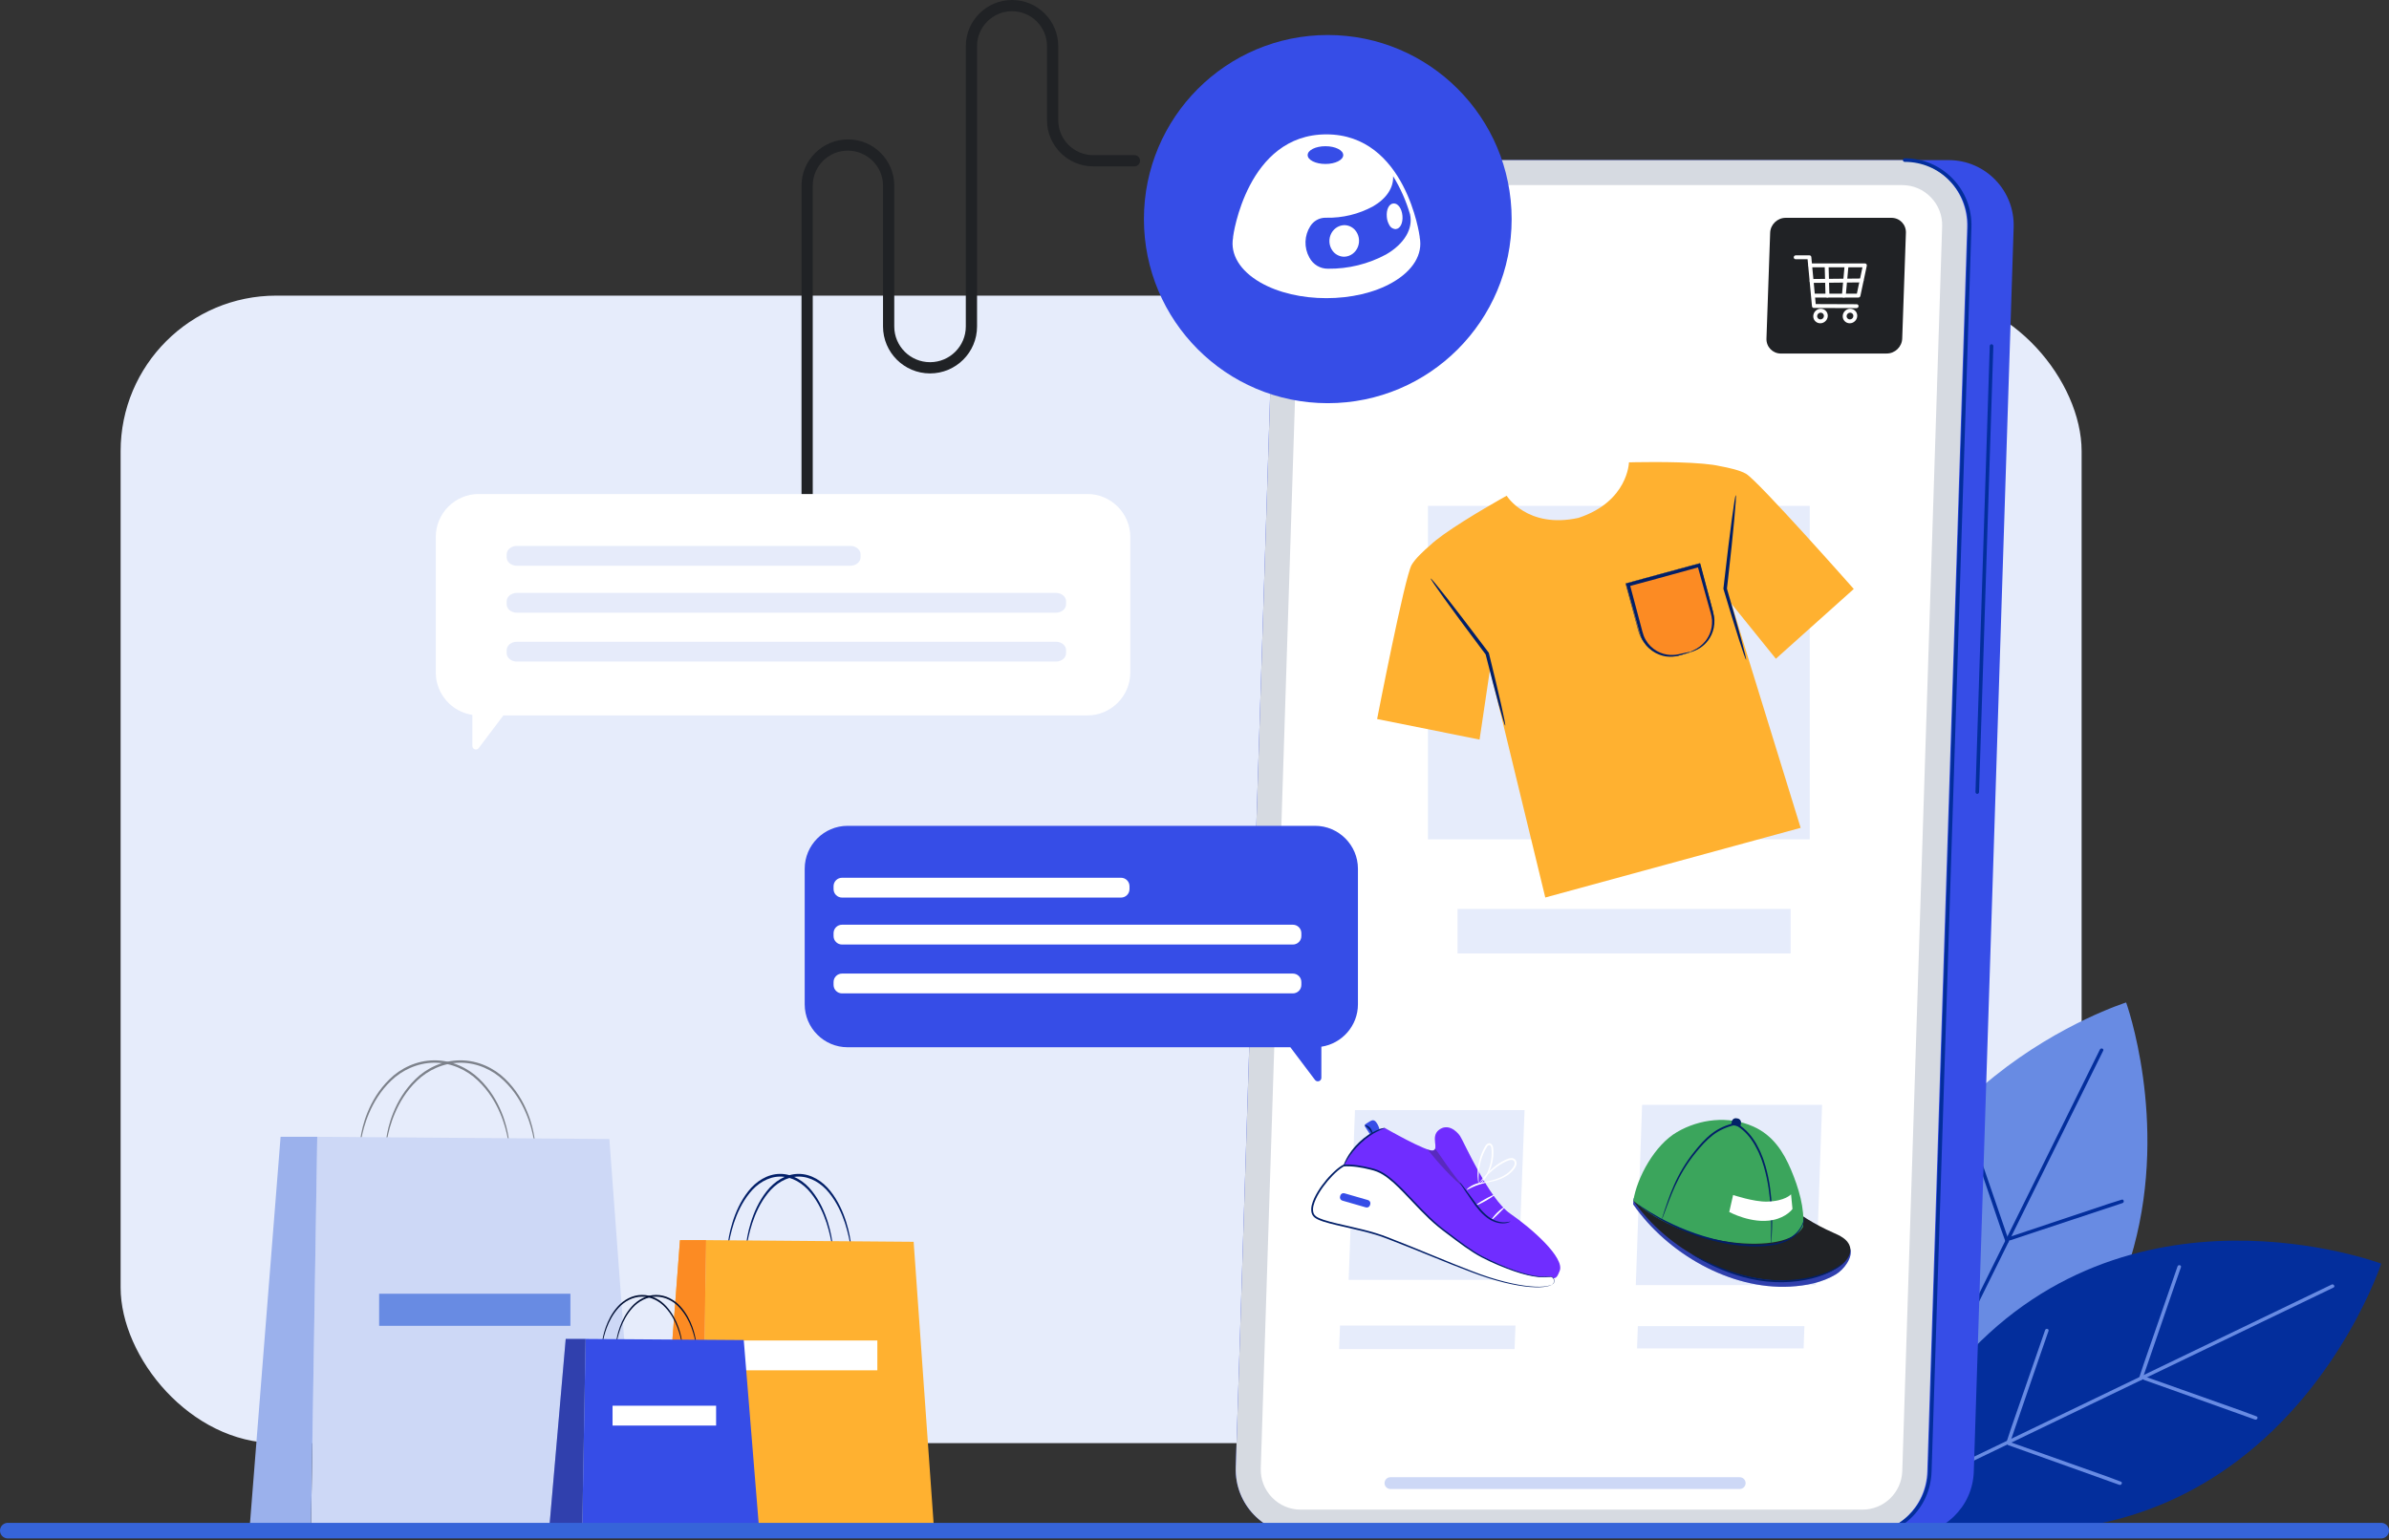
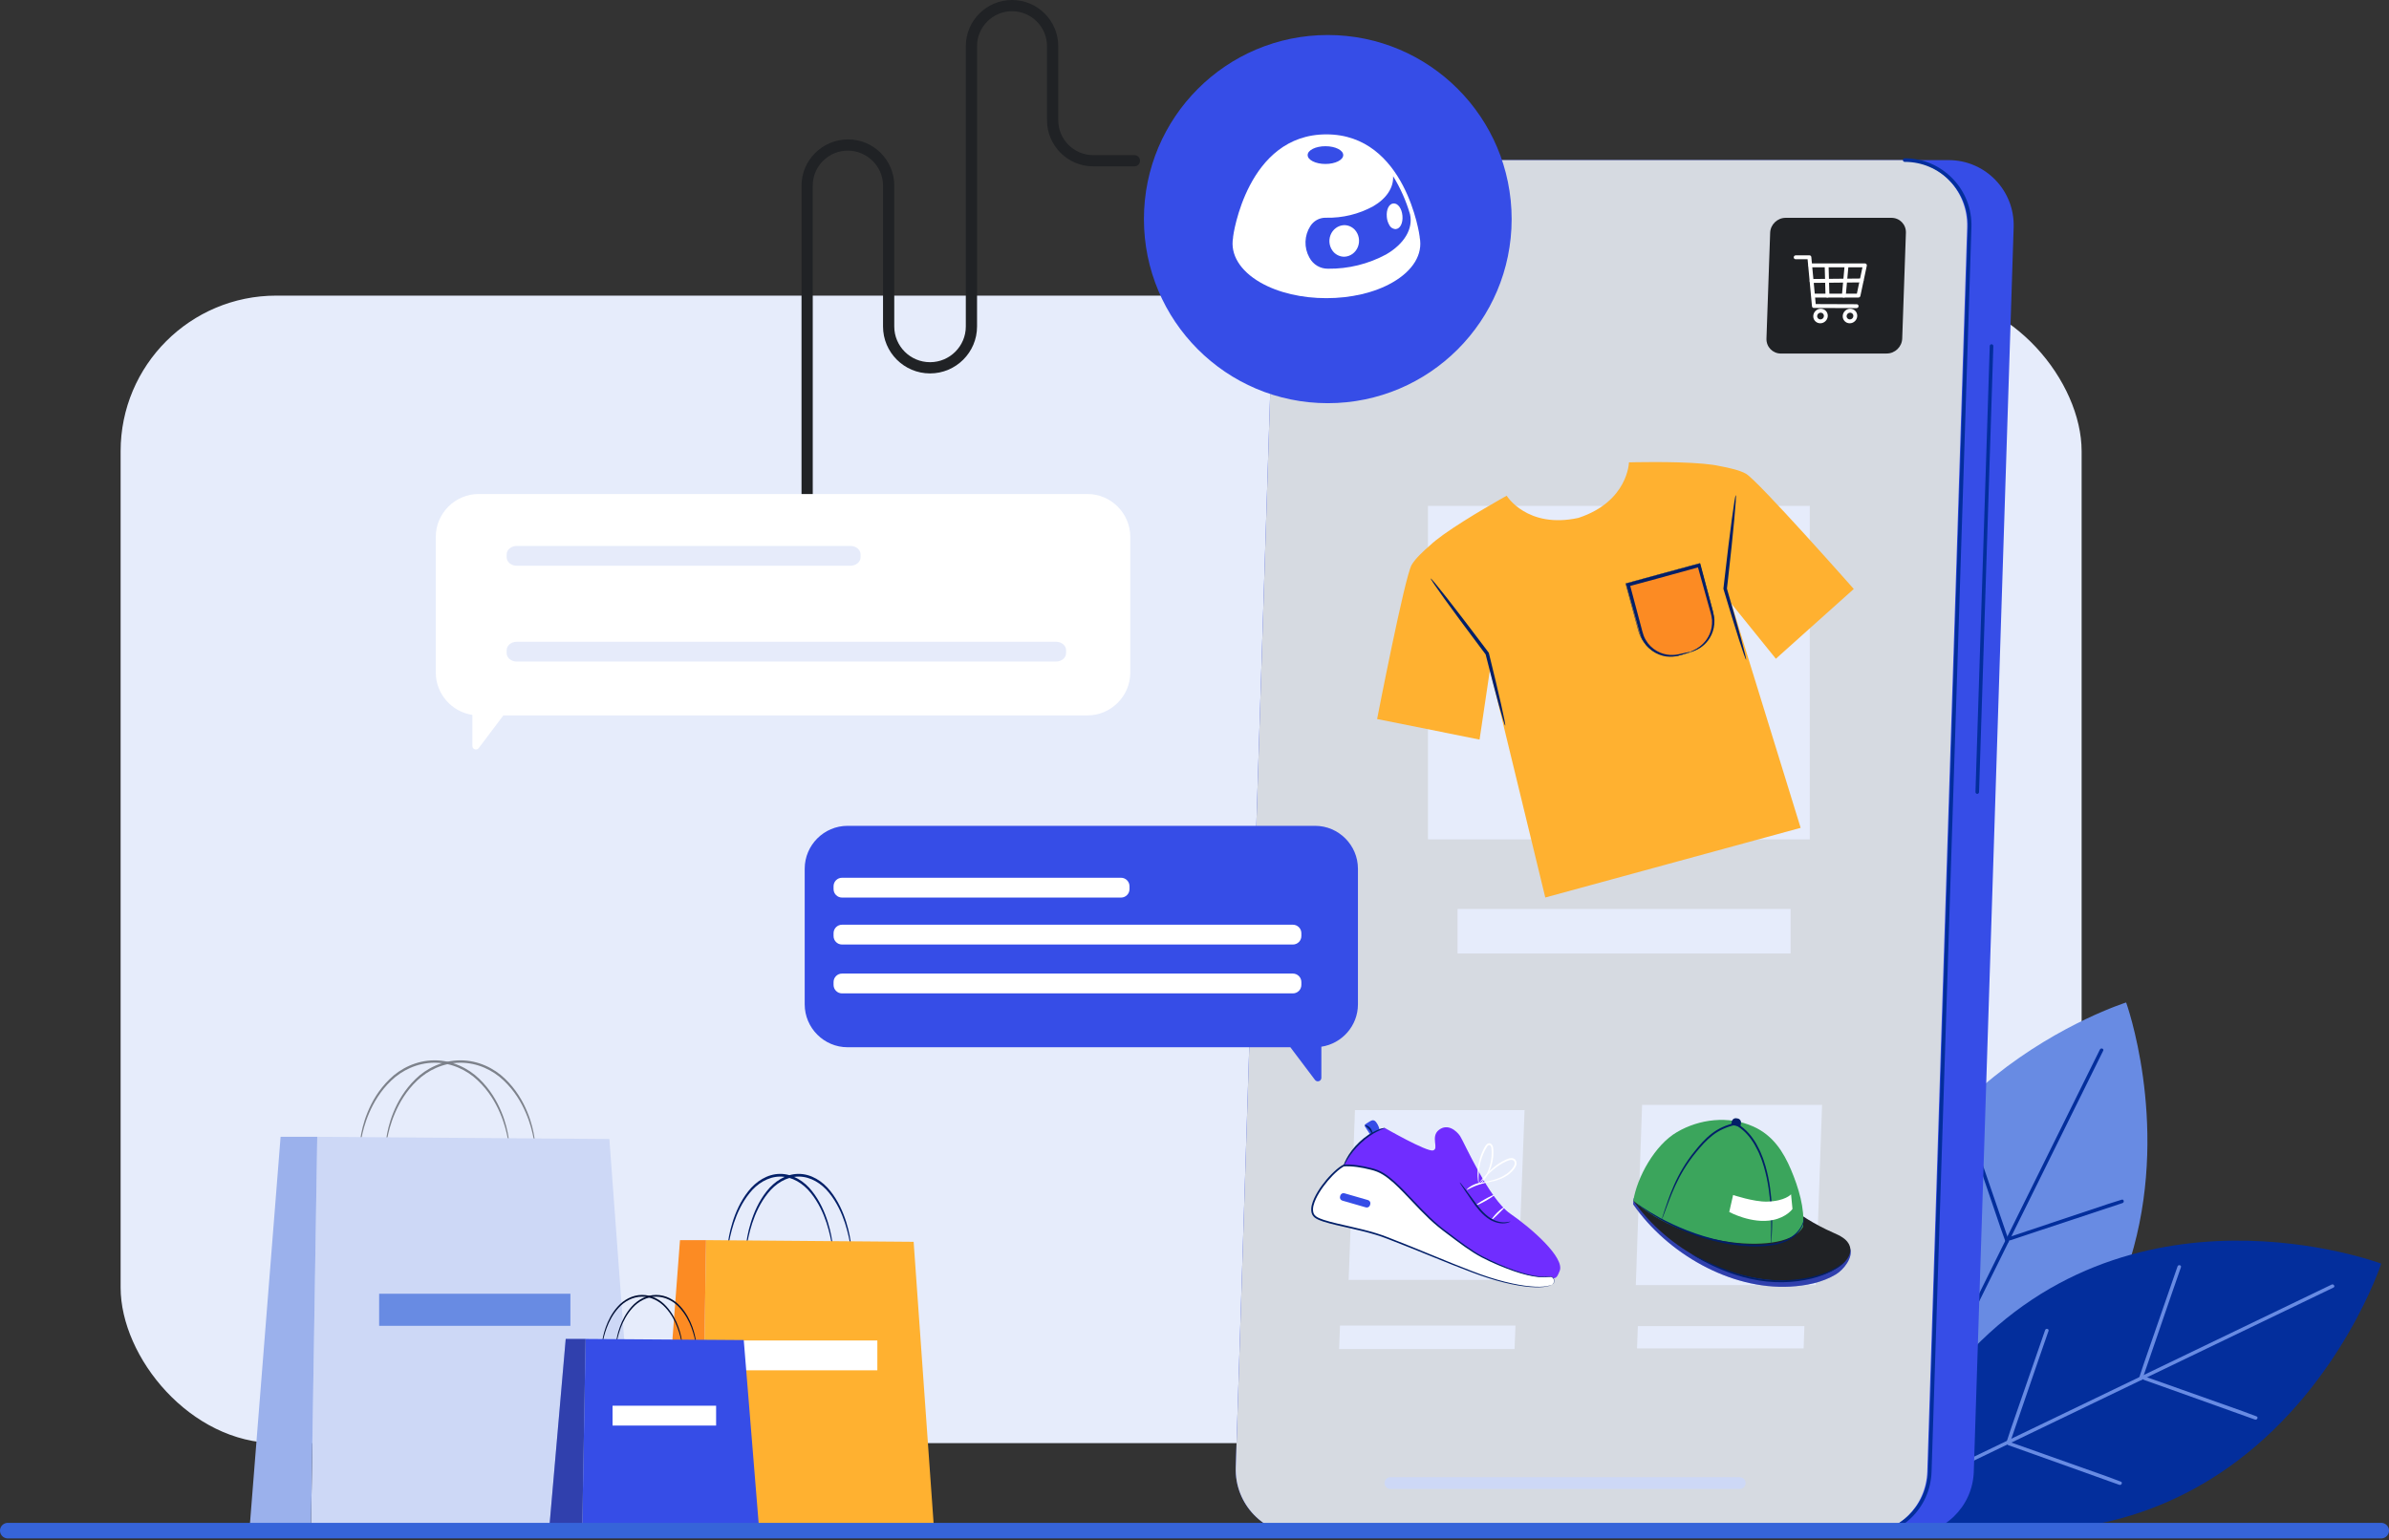
<svg xmlns="http://www.w3.org/2000/svg" width="614" height="396" viewBox="0 0 614 396" fill="none">
  <rect x="0" y="0" width="614" height="396" fill="#333333" stroke="none" />
  <rect x="31" y="76" width="504" height="295" rx="40" fill="#E6ECFB" />
  <path d="M482.224 387.534C477.753 372.032 476.174 358.232 476.724 345.975C479.708 278.663 546.442 257.718 546.442 257.718C546.442 257.718 557.311 287.793 548.406 320.626C541.741 345.221 523.968 371.361 482.224 387.543V387.534Z" fill="#688BE3" />
  <path d="M539.703 269.809L482.563 385.327C482.306 385.842 483.151 386.146 483.408 385.631L540.548 270.112C540.805 269.597 539.96 269.294 539.703 269.809Z" fill="#032E9C" />
  <path d="M516.265 318.879L508.838 297.263C508.03 294.9 507.222 292.528 506.423 290.165C506.24 289.614 505.423 289.991 505.606 290.533L514.163 315.652C514.971 318.015 514.64 316.875 515.448 319.247C515.632 319.799 516.449 319.422 516.265 318.879Z" fill="#032E9C" />
  <path d="M499.511 352.761L492.083 331.145C491.276 328.782 490.468 326.41 489.669 324.047C489.485 323.495 488.668 323.872 488.852 324.414L497.408 349.534C498.216 351.897 497.886 350.756 498.693 353.129C498.877 353.68 499.694 353.303 499.511 352.761Z" fill="#032E9C" />
  <path d="M528.338 344.008L506.671 351.189C504.303 351.979 501.934 352.77 499.566 353.561C499.015 353.745 498.822 352.862 499.364 352.687L524.5 344.284C526.869 343.493 525.767 343.925 528.136 343.134C528.686 342.95 528.879 343.833 528.338 344.008Z" fill="#032E9C" />
  <path d="M545.505 309.29L523.839 316.47C521.47 317.261 519.102 318.052 516.733 318.843C516.182 319.027 515.99 318.144 516.531 317.969L541.668 309.565C544.036 308.775 542.935 309.207 545.303 308.416C545.854 308.232 546.047 309.115 545.505 309.29Z" fill="#032E9C" />
  <path d="M481.618 387.617C487.613 372.639 494.856 360.797 502.816 351.464C546.533 300.242 612 324.856 612 324.856C612 324.856 602.085 355.262 574.901 375.655C554.53 390.936 524.473 400.59 481.618 387.617Z" fill="#032E9C" />
  <path d="M599.258 330.244L483.243 386.091C482.719 386.339 483.206 387.102 483.72 386.854L599.735 331.007C600.258 330.759 599.772 329.995 599.258 330.244Z" fill="#688BE3" />
  <path d="M550.637 354.489L558.064 332.873C558.881 330.51 559.698 328.147 560.525 325.784C560.717 325.233 559.836 325.03 559.653 325.573L550.959 350.646C550.141 353.009 550.582 351.906 549.765 354.269C549.572 354.82 550.454 355.023 550.637 354.48V354.489Z" fill="#688BE3" />
  <path d="M516.605 370.865L524.032 349.249C524.849 346.886 525.666 344.523 526.492 342.16C526.685 341.608 525.804 341.406 525.62 341.948L516.926 367.021C516.109 369.384 516.55 368.281 515.733 370.644C515.54 371.196 516.421 371.398 516.605 370.855V370.865Z" fill="#688BE3" />
  <path d="M544.707 381.732L523.215 374.037C520.865 373.2 518.505 372.363 516.155 371.527C515.613 371.334 515.999 370.524 516.531 370.708L541.512 379.572C543.862 380.408 542.733 380.068 545.083 380.905C545.625 381.098 545.239 381.907 544.707 381.723V381.732Z" fill="#688BE3" />
  <path d="M579.574 364.953L558.083 357.257C555.732 356.42 553.373 355.584 551.023 354.747C550.481 354.554 550.867 353.745 551.399 353.929L576.38 362.792C578.73 363.629 577.601 363.288 579.951 364.125C580.492 364.318 580.107 365.127 579.574 364.943V364.953Z" fill="#688BE3" />
  <path d="M334.306 394.54H490.587C499.602 394.54 506.993 387.369 507.286 378.349L517.532 58.429C517.835 48.986 510.27 41.162 500.832 41.162H344.552C335.536 41.162 328.146 48.334 327.852 57.353L317.607 377.273C317.304 386.716 324.869 394.54 334.306 394.54Z" fill="#364DE7" />
  <path d="M334.306 394.54H478.634C487.649 394.54 495.04 387.369 495.333 378.349L505.579 58.429C505.882 48.986 498.317 41.162 488.879 41.162H344.552C335.536 41.162 328.146 48.334 327.852 57.353L317.607 377.273C317.304 386.716 324.869 394.54 334.306 394.54Z" fill="#D6DAE1" />
-   <path d="M478.634 388.104C484.216 388.104 488.733 383.728 488.907 378.137L499.152 58.218C499.244 55.404 498.216 52.747 496.261 50.724C494.305 48.702 491.689 47.589 488.879 47.589H344.552C338.97 47.589 334.453 51.965 334.279 57.556L324.033 377.475C323.941 380.289 324.97 382.946 326.925 384.969C328.88 386.992 331.506 388.104 334.306 388.104H478.634Z" fill="white" />
  <path d="M479.277 395C488.595 395 496.132 387.69 496.435 378.358L506.681 58.438C506.827 53.74 505.12 49.299 501.852 45.925C498.592 42.55 494.213 40.693 489.522 40.693C489.265 40.693 489.063 40.895 489.063 41.153C489.063 41.41 489.265 41.613 489.522 41.613C493.956 41.613 498.106 43.369 501.191 46.568C504.275 49.759 505.9 53.97 505.762 58.411L495.517 378.331C495.232 387.166 488.099 394.081 479.277 394.081C479.019 394.081 478.818 394.283 478.818 394.54C478.818 394.798 479.019 395 479.277 395Z" fill="#032E9C" />
  <path d="M508.177 204.087C508.425 204.087 508.627 203.894 508.636 203.646L512.308 88.982C512.308 88.725 512.115 88.513 511.868 88.504C511.629 88.477 511.399 88.697 511.39 88.945L507.718 203.609C507.718 203.866 507.911 204.078 508.159 204.087H508.177Z" fill="#032E9C" />
  <path d="M357.358 382.794H447.125C447.962 382.794 448.64 382.117 448.64 381.282C448.64 380.446 447.962 379.769 447.125 379.769H357.358C356.521 379.769 355.843 380.446 355.843 381.282C355.843 382.117 356.521 382.794 357.358 382.794Z" fill="#CDD8F6" />
  <path d="M465.129 130.054H366.998V215.782H465.129V130.054Z" fill="#E6ECFB" />
  <path d="M476.431 151.403C476.431 151.403 451.836 123.562 448.733 121.788C447.172 120.896 444.372 120.252 441.976 119.82C440.911 119.563 439.488 119.379 437.89 119.232C437.716 119.214 437.606 119.204 437.606 119.204C430.078 118.542 418.657 118.864 418.657 118.864C418.657 118.864 418.464 128.932 405.667 133.143C392.502 136.021 387.232 127.443 387.232 127.443C387.232 127.443 377.225 132.978 371.074 137.372C371.074 137.372 370.983 137.437 370.845 137.538C369.541 138.476 368.412 139.368 367.622 140.122C365.768 141.712 363.684 143.689 362.793 145.252C361.022 148.36 353.934 184.852 353.934 184.852L380.264 190.13L382.936 172.155L397.156 230.733L428.462 222.191L431.124 221.465L462.788 212.822L445.005 155.219L456.417 169.351L476.431 151.422V151.403Z" fill="#FFB130" />
  <path d="M386.856 186.535C386.746 186.563 386.14 184.577 385.231 181.276C384.322 177.975 383.119 173.369 381.806 168.155L381.88 168.312C381.384 167.659 380.861 166.969 380.338 166.261C376.748 161.489 373.544 157.14 371.258 153.968C370.12 152.378 369.202 151.091 368.586 150.18C367.971 149.27 367.659 148.755 367.705 148.718C367.751 148.682 368.164 149.132 368.862 149.969C369.56 150.815 370.551 152.047 371.763 153.582C374.177 156.662 377.464 160.947 381.054 165.719C381.577 166.418 382.1 167.116 382.596 167.769L382.651 167.843L382.669 167.935C383.955 173.148 385.056 177.782 385.809 181.119C386.562 184.457 386.966 186.498 386.847 186.526L386.856 186.535Z" fill="#021F68" />
  <path d="M448.788 169.626C448.678 169.663 447.989 167.696 446.943 164.441C445.896 161.186 444.501 156.626 442.967 151.477L442.94 151.394V151.302C443.041 150.484 443.142 149.629 443.234 148.755C443.904 142.825 444.565 137.455 445.088 133.575C445.345 131.635 445.575 130.072 445.749 128.987C445.924 127.902 446.052 127.314 446.116 127.323C446.181 127.323 446.171 127.939 446.098 129.033C446.024 130.127 445.896 131.709 445.722 133.649C445.363 137.547 444.803 142.926 444.124 148.856C444.023 149.73 443.922 150.585 443.83 151.403L443.812 151.228C445.318 156.387 446.612 160.965 447.503 164.275C448.393 167.576 448.88 169.599 448.769 169.636L448.788 169.626Z" fill="#021F68" />
  <path d="M418.424 150.555L436.725 145.583L439.982 157.574C441.141 161.838 438.623 166.233 434.36 167.392L431.5 168.169C427.236 169.327 422.84 166.81 421.682 162.546L418.424 150.555Z" fill="#FC8B23" />
  <path d="M429.656 168.707C428.122 168.707 426.608 168.302 425.231 167.521C423.165 166.335 421.678 164.413 421.053 162.115L417.767 149.978H417.813L436.871 144.783V144.829L440.158 156.92C441.443 161.673 438.634 166.592 433.888 167.88L432.006 168.394C431.225 168.606 430.436 168.707 429.656 168.707ZM417.886 150.033L421.154 162.087C421.769 164.367 423.238 166.271 425.286 167.447C427.333 168.624 429.711 168.928 431.987 168.312L433.869 167.797C438.57 166.519 441.352 161.655 440.075 156.947L436.807 144.894L417.877 150.033H417.886Z" fill="#021F68" />
  <path d="M434.448 167.549C434.42 167.475 435.081 167.319 436.128 166.712C437.138 166.105 438.588 164.937 439.433 162.905C439.846 161.903 440.085 160.699 440.011 159.411C439.929 158.143 439.405 156.773 439.02 155.274C438.184 152.286 437.266 148.994 436.284 145.454L436.807 145.758C433.53 146.659 429.977 147.633 426.286 148.654C423.624 149.38 421.035 150.079 418.565 150.75L418.877 150.208C419.915 154.116 420.897 157.775 421.779 161.103C421.999 161.931 422.192 162.749 422.458 163.457C422.733 164.174 423.128 164.818 423.55 165.388C424.441 166.519 425.561 167.319 426.69 167.778C428.985 168.753 431.033 168.33 432.345 167.981C433.695 167.659 434.439 167.512 434.448 167.567C434.466 167.622 433.75 167.87 432.419 168.275C431.152 168.716 428.949 169.277 426.47 168.302C425.249 167.852 424.009 167.015 423.009 165.811C422.531 165.195 422.081 164.505 421.769 163.724C421.457 162.924 421.264 162.124 421.026 161.306C420.108 157.986 419.089 154.336 418.005 150.438L417.886 150.015L418.308 149.895C420.778 149.215 423.367 148.507 426.02 147.781C429.711 146.778 433.273 145.813 436.559 144.93L436.972 144.82L437.083 145.234C438.028 148.783 438.9 152.093 439.699 155.09C440.048 156.58 440.562 157.95 440.626 159.384C440.681 160.781 440.378 162.069 439.901 163.126C438.928 165.268 437.34 166.418 436.238 166.969C435.678 167.245 435.219 167.411 434.907 167.475C434.595 167.549 434.429 167.585 434.42 167.558L434.448 167.549Z" fill="#021F68" />
  <path d="M460.208 233.675H374.609V245.122H460.208V233.675Z" fill="#E6ECFB" />
  <path d="M191.575 322.888C191.704 322.925 191.722 319.459 193.329 314.475C194.136 312.011 195.394 309.189 197.359 306.752C199.287 304.315 202.114 302.495 205.217 302.477C208.33 302.458 211.166 304.251 213.104 306.678C215.068 309.106 216.344 311.919 217.152 314.374C218.768 319.348 218.795 322.815 218.933 322.778C218.952 322.778 218.952 322.566 218.933 322.162C218.924 321.757 218.887 321.169 218.795 320.415C218.621 318.907 218.291 316.719 217.492 314.181C216.702 311.653 215.445 308.747 213.425 306.21C211.442 303.672 208.467 301.759 205.208 301.787C201.949 301.796 198.993 303.736 197.019 306.283C195.009 308.83 193.76 311.745 192.98 314.273C192.181 316.811 191.86 319.008 191.694 320.507C191.612 321.261 191.575 321.849 191.566 322.254C191.548 322.658 191.548 322.87 191.566 322.87L191.575 322.888Z" fill="#021F68" />
  <path d="M186.847 322.888C186.976 322.925 186.994 319.459 188.601 314.475C189.408 312.011 190.666 309.189 192.631 306.752C194.559 304.315 197.386 302.495 200.489 302.477C203.602 302.458 206.438 304.251 208.375 306.678C210.34 309.106 211.616 311.919 212.424 314.374C214.04 319.348 214.067 322.815 214.205 322.778C214.224 322.778 214.224 322.566 214.205 322.162C214.196 321.757 214.159 321.169 214.067 320.415C213.893 318.907 213.562 316.719 212.764 314.181C211.974 311.653 210.717 308.747 208.697 306.21C206.714 303.672 203.739 301.759 200.48 301.787C197.221 301.796 194.265 303.736 192.291 306.283C190.281 308.83 189.032 311.745 188.252 314.273C187.453 316.811 187.132 319.008 186.966 320.507C186.884 321.261 186.847 321.849 186.838 322.254C186.82 322.658 186.82 322.87 186.838 322.87L186.847 322.888Z" fill="#021F68" />
  <path d="M234.815 319.247L181.458 318.815L180.301 394.743H240.168L234.815 319.247Z" fill="#FFB130" />
-   <path d="M181.458 318.815H174.765L169 394.743H180.301L181.458 318.815Z" fill="#FFB130" />
  <path d="M190.565 352.283H225.488V344.615H190.565V352.283Z" fill="white" />
  <path d="M181.458 318.815H174.765L169 394.743H180.301L181.458 318.815Z" fill="#FC8B23" />
  <path d="M99.088 295.204C99.152 295.204 99.217 294.303 99.529 292.712C99.841 291.121 100.364 288.814 101.521 286.147C102.65 283.499 104.422 280.447 107.185 277.817C109.903 275.188 113.896 273.22 118.285 273.202C122.682 273.183 126.685 275.123 129.421 277.744C132.193 280.355 133.984 283.398 135.122 286.046C136.288 288.703 136.82 291.011 137.132 292.602C137.445 294.202 137.518 295.103 137.582 295.093C137.601 295.093 137.601 294.864 137.573 294.431C137.555 293.999 137.5 293.365 137.371 292.556C137.123 290.938 136.655 288.593 135.517 285.871C134.406 283.159 132.634 280.042 129.797 277.33C127.006 274.608 122.847 272.567 118.276 272.595C113.704 272.604 109.563 274.673 106.791 277.413C103.972 280.143 102.21 283.269 101.108 285.982C99.988 288.703 99.529 291.057 99.281 292.675C99.162 293.484 99.106 294.119 99.088 294.551C99.061 294.983 99.061 295.204 99.088 295.213V295.204Z" fill="#7D828B" />
  <path d="M92.441 295.204C92.506 295.204 92.57 294.303 92.882 292.712C93.194 291.121 93.718 288.814 94.874 286.147C96.004 283.499 97.775 280.447 100.539 277.817C103.256 275.188 107.25 273.22 111.638 273.202C116.035 273.183 120.038 275.123 122.774 277.744C125.547 280.355 127.337 283.398 128.475 286.046C129.641 288.703 130.174 291.011 130.486 292.602C130.798 294.202 130.871 295.103 130.936 295.093C130.954 295.093 130.954 294.864 130.926 294.431C130.908 293.999 130.853 293.365 130.724 292.556C130.477 290.938 130.008 288.593 128.87 285.871C127.759 283.159 125.987 280.042 123.15 277.33C120.36 274.608 116.201 272.567 111.629 272.595C107.057 272.604 102.916 274.673 100.144 277.413C97.326 280.143 95.563 283.269 94.461 285.982C93.341 288.703 92.882 291.057 92.634 292.675C92.515 293.484 92.46 294.119 92.441 294.551C92.414 294.983 92.414 295.204 92.441 295.213V295.204Z" fill="#7D828B" />
  <path d="M156.614 292.822L81.535 292.252L79.901 394.743H164.142L156.614 292.822Z" fill="#CDD8F6" />
  <path d="M81.535 292.252H72.116L64 394.743H79.901L81.535 292.252Z" fill="#9BB1EC" />
  <path d="M97.445 340.845H146.598V332.598H97.445V340.845Z" fill="#688BE3" />
  <path d="M158.204 346.932C158.305 346.959 158.315 344.651 159.545 341.332C160.16 339.696 161.124 337.811 162.611 336.193C164.08 334.565 166.237 333.361 168.606 333.351C170.975 333.342 173.141 334.538 174.61 336.147C176.106 337.756 177.08 339.631 177.695 341.268C178.925 344.578 178.952 346.886 179.053 346.858C179.063 346.858 179.063 346.72 179.053 346.453C179.044 346.187 179.017 345.791 178.952 345.295C178.824 344.293 178.567 342.84 177.961 341.148C177.364 339.466 176.4 337.535 174.867 335.843C173.352 334.151 171.094 332.883 168.606 332.901C166.127 332.901 163.869 334.197 162.363 335.889C160.83 337.581 159.884 339.521 159.288 341.203C158.682 342.895 158.434 344.348 158.305 345.35C158.241 345.856 158.214 346.242 158.204 346.509C158.195 346.775 158.195 346.913 158.204 346.913V346.932Z" fill="#010F34" />
  <path d="M154.606 346.932C154.707 346.959 154.716 344.651 155.946 341.332C156.561 339.696 157.525 337.811 159.012 336.193C160.481 334.565 162.639 333.361 165.007 333.351C167.376 333.342 169.542 334.538 171.011 336.147C172.508 337.756 173.481 339.631 174.096 341.268C175.326 344.578 175.354 346.886 175.455 346.858C175.464 346.858 175.464 346.72 175.455 346.453C175.446 346.187 175.418 345.791 175.354 345.295C175.225 344.293 174.968 342.84 174.362 341.148C173.765 339.466 172.802 337.535 171.268 335.843C169.754 334.151 167.495 332.883 165.007 332.901C162.528 332.901 160.27 334.197 158.764 335.889C157.231 337.581 156.286 339.521 155.689 341.203C155.083 342.895 154.835 344.348 154.707 345.35C154.642 345.856 154.615 346.242 154.606 346.509C154.596 346.775 154.596 346.913 154.606 346.913V346.932Z" fill="#010F34" />
  <path d="M191.153 344.504L150.502 344.219L149.611 394.743H195.239L191.153 344.504Z" fill="#364DE7" />
  <path d="M150.502 344.219H145.397L141 394.743H149.611L150.502 344.219Z" fill="#364DE7" />
  <g opacity="0.3">
    <path d="M150.502 344.219H145.397L141 394.743H149.611L150.502 344.219Z" fill="#202225" />
  </g>
  <path d="M157.433 366.488H184.048V361.385H157.433V366.488Z" fill="white" />
  <path d="M341.255 103.652C367.353 103.652 388.509 82.463 388.509 56.326C388.509 30.189 367.353 9 341.255 9C315.157 9 294 30.189 294 56.326C294 82.463 315.157 103.652 341.255 103.652Z" fill="#364DE7" />
  <path fill-rule="evenodd" clip-rule="evenodd" d="M340.897 76.651C347.062 76.651 353.227 75.301 357.883 72.612C363.178 69.576 365.726 65.36 364.877 61.024V60.895C364.877 60.627 361.26 34.543 340.897 34.543C320.494 34.543 316.917 60.627 316.917 60.895V61.084C316.138 65.4 318.686 69.586 323.911 72.612C328.577 75.301 334.702 76.651 340.897 76.651ZM340.654 42.153C343.179 42.153 345.226 41.131 345.226 39.87C345.226 38.609 343.179 37.587 340.654 37.587C338.129 37.587 336.082 38.609 336.082 39.87C336.082 41.131 338.129 42.153 340.654 42.153ZM358.045 45.298C359.928 48.347 361.391 51.642 362.394 55.092C363.227 58.805 360.938 62.668 356.271 65.397C351.676 67.879 346.537 69.146 341.33 69.08C340.355 69.098 339.394 68.845 338.552 68.348C337.71 67.85 337.019 67.129 336.554 66.26L336.505 66.17C335.82 64.936 335.482 63.535 335.528 62.12C335.573 60.705 336 59.329 336.762 58.143C337.173 57.487 337.739 56.945 338.408 56.566C339.078 56.188 339.83 55.985 340.597 55.975H340.864C345.052 56.064 349.191 55.058 352.883 53.055C356.36 51.048 358.193 48.218 358.045 45.298Z" fill="white" />
  <path d="M358.718 58.895H358.625C358.625 58.895 358.625 58.895 358.625 58.895C358.55 58.895 358.476 58.885 358.403 58.864C358.159 58.817 357.926 58.725 357.721 58.594C357.454 58.423 357.242 58.191 357.107 57.922C356.706 57.25 356.474 56.506 356.425 55.743C356.26 53.864 356.993 52.377 358.139 52.302C359.286 52.228 360.277 53.593 360.443 55.463C360.608 57.333 359.864 58.82 358.718 58.895Z" fill="white" />
  <path d="M347.619 65.262C346.997 65.717 346.262 65.972 345.505 65.997C344.999 66.001 344.498 65.9 344.03 65.7C343.563 65.499 343.137 65.204 342.779 64.83C342.25 64.261 341.891 63.543 341.744 62.764C341.597 61.984 341.67 61.177 341.954 60.44C342.238 59.703 342.72 59.069 343.342 58.615C343.963 58.16 344.698 57.905 345.456 57.88C345.961 57.875 346.463 57.975 346.931 58.176C347.398 58.376 347.824 58.672 348.181 59.047C348.71 59.616 349.07 60.334 349.216 61.113C349.363 61.893 349.29 62.7 349.006 63.437C348.722 64.174 348.24 64.808 347.619 65.262Z" fill="white" />
  <path fill-rule="evenodd" clip-rule="evenodd" d="M206.444 132.943V132.535C206.17 132.273 206 131.903 206 131.491L206 47.699C206 41.151 211.423 35.837 217.958 35.837C224.502 35.837 229.836 41.151 229.836 47.699V83.935C229.836 88.993 233.96 93.113 239.03 93.113C244.101 93.113 248.225 88.993 248.225 83.935V11.861C248.225 5.323 253.558 0 260.103 0C266.647 0 271.981 5.313 271.981 11.861V30.906C271.981 35.85 276.008 39.88 280.971 39.88H291.556C292.356 39.88 293 40.522 293 41.324C293 42.126 292.356 42.767 291.556 42.767H280.971C274.427 42.767 269.093 37.454 269.093 30.906V11.861C269.093 6.918 265.058 2.887 260.103 2.887C255.147 2.887 251.113 6.91 251.113 11.861V83.935C251.113 90.589 245.691 96 239.03 96C232.37 96 226.948 90.589 226.948 83.935V47.699C226.948 42.766 222.843 38.724 217.878 38.724C212.923 38.724 208.888 42.755 208.888 47.699L208.888 131.5C208.888 132.302 208.243 132.943 207.444 132.943H206.444Z" fill="#202225" />
  <path d="M279.481 127H123.017C116.958 127 112 131.965 112 138.033V172.889C112 178.406 116.104 182.994 121.401 183.785V191.775C121.401 192.648 122.503 193.016 123.035 192.326L129.37 183.923H279.481C285.54 183.923 290.498 178.958 290.498 172.889V138.033C290.498 131.965 285.54 127 279.481 127Z" fill="white" />
  <g opacity="0.5">
    <path d="M218.576 140.35H132.816C131.379 140.35 130.214 141.326 130.214 142.529V143.265C130.214 144.468 131.379 145.444 132.816 145.444H218.576C220.013 145.444 221.178 144.468 221.178 143.265V142.529C221.178 141.326 220.013 140.35 218.576 140.35Z" fill="#CDD8F6" />
-     <path d="M271.398 152.423H132.816C131.379 152.423 130.214 153.398 130.214 154.602V155.337C130.214 156.541 131.379 157.516 132.816 157.516H271.398C272.835 157.516 274 156.541 274 155.337V154.602C274 153.398 272.835 152.423 271.398 152.423Z" fill="#CDD8F6" />
    <path d="M271.398 164.982H132.816C131.379 164.982 130.214 165.958 130.214 167.161V167.897C130.214 169.1 131.379 170.076 132.816 170.076H271.398C272.835 170.076 274 169.1 274 167.897V167.161C274 165.958 272.835 164.982 271.398 164.982Z" fill="#CDD8F6" />
  </g>
  <path d="M217.843 212.306H337.989C344.048 212.306 349.006 217.271 349.006 223.339V258.195C349.006 263.712 344.902 268.3 339.605 269.09V277.08C339.605 277.954 338.503 278.322 337.971 277.632L331.636 269.228H217.834C211.775 269.228 206.817 264.263 206.817 258.195V223.339C206.817 217.271 211.775 212.306 217.834 212.306H217.843Z" fill="#364DE7" />
  <path d="M288.12 225.656H216.411C215.209 225.656 214.235 226.632 214.235 227.835V228.571C214.235 229.774 215.209 230.75 216.411 230.75H288.12C289.322 230.75 290.296 229.774 290.296 228.571V227.835C290.296 226.632 289.322 225.656 288.12 225.656Z" fill="white" />
  <path d="M332.288 237.728H216.411C215.209 237.728 214.235 238.704 214.235 239.907V240.643C214.235 241.846 215.209 242.822 216.411 242.822H332.288C333.489 242.822 334.464 241.846 334.464 240.643V239.907C334.464 238.704 333.489 237.728 332.288 237.728Z" fill="white" />
  <path d="M332.288 250.288H216.411C215.209 250.288 214.235 251.264 214.235 252.467V253.203C214.235 254.406 215.209 255.382 216.411 255.382H332.288C333.489 255.382 334.464 254.406 334.464 253.203V252.467C334.464 251.264 333.489 250.288 332.288 250.288Z" fill="white" />
  <path d="M466.681 330.382H420.42L422.036 284.042H468.296L466.681 330.382Z" fill="#E6ECFB" />
  <path d="M463.55 346.656H420.741L420.943 340.928H463.752L463.55 346.656Z" fill="#E6ECFB" />
  <path d="M475.549 321.15C475.008 319.266 472.565 319.238 470.775 318.447C466.268 316.461 462.045 313.85 458.253 310.706L419.887 308.058L419.74 309.602C428.508 322.245 444.693 331.586 460.043 330.768C464.147 330.547 468.315 329.738 471.84 327.623C473.842 326.428 476.192 323.385 475.549 321.132V321.15Z" fill="#364DE7" />
  <g opacity="0.3">
    <path d="M475.549 321.15C475.008 319.266 472.565 319.238 470.775 318.447C466.268 316.461 462.045 313.85 458.253 310.706L419.887 308.058L419.74 309.602C428.508 322.245 444.693 331.586 460.043 330.768C464.147 330.547 468.315 329.738 471.84 327.623C473.842 326.428 476.192 323.385 475.549 321.132V321.15Z" fill="#202225" />
  </g>
  <path d="M475.43 320.442C474.888 318.558 472.841 317.638 471.051 316.847C466.543 314.861 462.32 312.25 458.528 309.106L419.786 308.655C428.554 321.298 444.978 329.986 460.328 329.168C464.431 328.947 468.599 328.138 472.125 326.024C474.126 324.828 476.082 322.677 475.439 320.424L475.43 320.442Z" fill="#202225" />
  <path d="M460.309 300.711C458.382 296.16 455.71 291.894 450.651 289.623C444.179 286.727 436.743 287.692 431.005 291.039C425.267 294.376 420.741 302.688 419.786 308.664C432.96 320.718 459.281 322.87 463.394 315.441C463.899 310.742 462.237 305.262 460.309 300.711Z" fill="#3BA55C" />
  <path d="M463.816 312.977C463.816 312.977 463.816 313.151 463.761 313.473C463.697 313.795 463.587 314.273 463.357 314.861C462.908 316.02 461.833 317.657 459.823 318.742C458.831 319.293 457.656 319.707 456.362 319.983C455.71 320.102 455.04 320.222 454.342 320.268C453.644 320.351 452.928 320.406 452.185 320.415C449.229 320.507 445.979 320.203 442.637 319.514C435.944 318.144 430.271 315.542 426.396 313.354C424.469 312.223 422.972 311.22 421.971 310.485C421.512 310.136 421.145 309.841 420.833 309.611C420.576 309.409 420.447 309.29 420.457 309.28C420.466 309.271 420.613 309.354 420.888 309.529C421.209 309.74 421.595 310.007 422.072 310.329C423.101 311.018 424.625 311.974 426.562 313.05C430.454 315.146 436.1 317.675 442.729 319.027C446.034 319.707 449.247 320.029 452.166 319.955C452.901 319.955 453.608 319.909 454.296 319.836C454.985 319.79 455.646 319.689 456.279 319.578C457.546 319.33 458.685 318.944 459.648 318.429C461.604 317.418 462.678 315.882 463.174 314.779C463.67 313.648 463.752 312.958 463.807 312.967L463.816 312.977Z" fill="#021F68" />
  <path d="M455.177 319.983C455.177 319.983 455.15 319.753 455.15 319.302C455.15 318.815 455.168 318.171 455.177 317.372C455.251 315.698 455.214 313.262 455.058 310.273C454.838 307.294 454.452 303.727 453.341 299.939C453.048 298.992 452.763 298.027 452.331 297.089C451.973 296.123 451.459 295.204 450.954 294.266C449.88 292.436 448.439 290.671 446.529 289.522C446.318 289.393 446.08 289.283 445.887 289.2H446.015C443.839 289.66 441.838 290.561 440.195 291.848C438.542 293.126 437.202 294.661 435.981 296.151C433.511 299.13 431.776 302.164 430.564 304.821C429.343 307.478 428.572 309.713 427.994 311.239C427.718 311.965 427.498 312.554 427.333 312.995C427.177 313.4 427.085 313.602 427.067 313.593C427.048 313.593 427.112 313.372 427.241 312.958C427.388 312.498 427.581 311.91 427.819 311.165C428.343 309.621 429.068 307.359 430.252 304.665C431.427 301.98 433.162 298.882 435.632 295.857C436.853 294.34 438.203 292.767 439.901 291.452C441.59 290.119 443.683 289.181 445.905 288.713L445.979 288.694L446.034 288.713C446.291 288.814 446.529 288.933 446.759 289.071C448.788 290.294 450.257 292.124 451.358 293.999C451.872 294.965 452.396 295.903 452.754 296.896C453.176 297.852 453.47 298.836 453.764 299.801C454.865 303.653 455.214 307.249 455.398 310.246C455.508 313.252 455.49 315.689 455.361 317.372C455.315 318.171 455.269 318.815 455.242 319.302C455.205 319.744 455.187 319.974 455.168 319.974L455.177 319.983Z" fill="#021F68" />
  <path d="M446.287 287.491L446.594 287.544C447.164 287.643 447.546 288.185 447.447 288.756L447.298 289.616L444.937 289.207L445.086 288.347C445.185 287.776 445.726 287.394 446.296 287.493L446.287 287.491Z" fill="#021F68" />
  <path d="M445.428 307.221L444.436 311.579C444.436 311.579 450.202 314.724 455.618 313.648C459.217 312.931 460.686 310.807 460.686 310.807L460.319 307.037C460.319 307.037 458.776 308.812 454.131 308.913C450.725 308.995 445.428 307.212 445.428 307.212V307.221Z" fill="white" />
  <path d="M473.649 324.736C473.649 324.736 473.557 324.847 473.346 325.03C473.135 325.205 472.841 325.49 472.4 325.775C471.556 326.391 470.224 327.154 468.471 327.816C464.973 329.14 459.749 330.051 454.039 329.453C448.338 328.837 443.436 326.943 440.075 325.343C438.386 324.543 437.064 323.817 436.165 323.293C435.715 323.035 435.366 322.815 435.136 322.668C434.907 322.52 434.787 322.438 434.797 322.419C434.815 322.392 435.329 322.649 436.256 323.118C437.184 323.587 438.524 324.267 440.222 325.021C443.601 326.52 448.466 328.34 454.094 328.956C459.713 329.545 464.872 328.699 468.352 327.485C471.868 326.281 473.585 324.626 473.649 324.727V324.736Z" fill="#021F68" />
  <path d="M390.197 329.039H346.617L348.242 285.384H391.832L390.197 329.039Z" fill="#E6ECFB" />
  <path d="M389.261 346.812H344.166L344.396 340.781H389.491L389.261 346.812Z" fill="#E6ECFB" />
  <path d="M345.288 299.643C345.288 299.643 350.088 290.577 355.912 289.978C355.912 289.978 366.647 296.154 368.296 295.752C369.944 295.35 367.553 292.245 369.807 290.491C372.062 288.729 374.342 290.705 375.265 292.065C376.187 293.425 382.661 308.231 388.144 312.003C393.626 315.775 402.235 323.336 400.852 326.732C399.81 329.272 400.092 328.34 395.223 329.263C390.364 330.179 374.291 322.421 369.098 317.143C360.968 308.864 350.626 300.097 345.279 299.652L345.288 299.643Z" fill="#702DFF" />
  <path d="M398.896 330.256C400.006 329.7 399.417 327.963 398.196 328.203C397.931 328.254 397.649 328.288 397.342 328.297C394.054 328.408 389.826 327.134 384.574 324.858C379.321 322.575 377.417 321.069 370.764 316.031C364.111 310.994 358.594 302.278 353.35 300.764C349.037 299.524 346.355 299.566 345.553 299.626C345.382 299.635 345.228 299.686 345.083 299.772C341.445 301.97 334.715 310.669 338.208 312.969C340.625 314.56 349.003 315.595 354.87 317.631C360.746 319.667 373.762 325.397 381.123 327.955C388.485 330.512 395.984 331.658 398.811 330.298C398.836 330.281 398.87 330.273 398.896 330.256Z" fill="white" />
  <path d="M398.896 330.256C398.896 330.256 398.793 330.324 398.554 330.418C398.332 330.529 397.974 330.632 397.495 330.743C396.539 330.94 395.095 331.008 393.251 330.863C389.57 330.572 384.3 329.409 378.143 327.04C371.968 324.739 364.76 321.617 356.638 318.503C352.598 316.895 348.106 316.04 343.486 314.954C342.333 314.68 341.163 314.389 340.01 314.013C339.438 313.808 338.848 313.611 338.302 313.286C337.738 312.995 337.226 312.422 337.089 311.763C336.799 310.438 337.268 309.18 337.772 308.043C338.302 306.897 338.977 305.819 339.72 304.792C340.471 303.766 341.282 302.8 342.162 301.91C343.059 301.02 343.947 300.174 345.074 299.515C345.442 299.353 345.766 299.404 346.065 299.378C346.372 299.378 346.68 299.378 346.987 299.395C347.602 299.421 348.209 299.481 348.815 299.566C350.019 299.729 351.198 299.977 352.351 300.268C353.504 300.524 354.665 300.986 355.656 301.611C356.672 302.226 357.56 302.988 358.423 303.732C360.131 305.271 361.651 306.914 363.146 308.496C366.118 311.686 369.013 314.629 372.173 316.87C375.256 319.205 378.109 321.429 381.004 322.977C386.845 325.945 391.944 327.758 395.591 328.143C396.505 328.237 397.324 328.254 398.008 328.143C398.349 328.083 398.742 328.1 398.998 328.297C399.255 328.485 399.4 328.742 399.46 328.99C399.588 329.486 399.374 329.879 399.186 330.042C399.092 330.127 399.015 330.179 398.956 330.204C398.896 330.238 398.87 330.247 398.87 330.247C398.862 330.23 398.99 330.187 399.152 330.008C399.314 329.836 399.502 329.469 399.366 329.015C399.306 328.793 399.161 328.553 398.93 328.399C398.691 328.228 398.375 328.228 398.033 328.288C397.324 328.408 396.496 328.399 395.574 328.323C393.729 328.16 391.508 327.63 389.032 326.774C386.564 325.893 383.779 324.799 380.85 323.268C377.912 321.728 375.034 319.504 371.942 317.178C370.388 316.031 368.8 314.766 367.305 313.337C365.802 311.917 364.333 310.369 362.838 308.787C361.335 307.213 359.815 305.571 358.133 304.057C357.279 303.321 356.407 302.577 355.425 301.987C354.452 301.38 353.401 300.969 352.24 300.704C351.095 300.413 349.934 300.174 348.755 300.011C348.166 299.934 347.568 299.874 346.97 299.849C346.671 299.832 346.373 299.832 346.074 299.832C345.775 299.849 345.459 299.832 345.262 299.926C344.272 300.507 343.341 301.363 342.487 302.226C341.633 303.107 340.83 304.057 340.095 305.066C339.369 306.075 338.703 307.127 338.191 308.231C337.704 309.326 337.277 310.54 337.533 311.652C337.772 312.798 339.079 313.183 340.155 313.585C341.282 313.962 342.444 314.244 343.597 314.526C348.192 315.612 352.727 316.485 356.792 318.118C364.922 321.266 372.105 324.414 378.262 326.749C384.386 329.152 389.613 330.35 393.268 330.692C395.095 330.871 396.53 330.829 397.478 330.658C397.948 330.563 398.307 330.478 398.537 330.384C398.776 330.307 398.896 330.264 398.896 330.264V330.256Z" fill="#021F68" />
  <path d="M381.713 304.023C381.721 304.16 380.585 304.331 379.287 304.844C377.981 305.348 377.024 305.981 376.947 305.879C376.87 305.793 377.75 304.946 379.125 304.416C380.5 303.877 381.713 303.903 381.713 304.023Z" fill="white" />
  <path d="M384.019 307.213C384.078 307.324 383.105 308 381.832 308.718C380.56 309.437 379.484 309.933 379.424 309.822C379.364 309.711 380.338 309.035 381.61 308.316C382.883 307.598 383.959 307.102 384.019 307.213Z" fill="white" />
  <path d="M386.623 310.378C386.709 310.48 385.983 311.19 385.103 312.063C384.215 312.935 383.489 313.637 383.395 313.56C383.301 313.483 383.882 312.627 384.787 311.738C385.693 310.848 386.555 310.284 386.632 310.378H386.623Z" fill="white" />
  <path d="M351.591 308.519L345.534 306.773C345.081 306.642 344.608 306.904 344.477 307.358L344.409 307.597C344.278 308.051 344.54 308.525 344.993 308.655L351.05 310.402C351.503 310.532 351.976 310.27 352.107 309.816L352.175 309.578C352.306 309.124 352.044 308.65 351.591 308.519Z" fill="#364DE7" />
  <path d="M354.623 290.697C354.503 289.953 354.213 289.234 353.777 288.618C353.581 288.336 353.333 288.062 352.991 288.011C352.633 287.951 352.283 288.148 351.967 288.344C351.685 288.524 351.403 288.695 351.13 288.875C350.959 288.986 350.762 289.123 350.745 289.328C350.728 289.482 350.814 289.619 350.899 289.747C351.309 290.372 351.71 291.005 352.12 291.629" fill="#364DE7" />
  <path d="M355.904 289.978C355.921 290.055 355.118 290.286 353.931 290.893C352.735 291.492 351.181 292.519 349.703 293.921C348.209 295.315 347.107 296.812 346.39 297.95C345.681 299.087 345.339 299.857 345.271 299.823C345.228 299.806 345.459 298.985 346.108 297.787C346.757 296.59 347.859 295.016 349.387 293.588C350.907 292.151 352.539 291.141 353.794 290.603C355.05 290.055 355.904 289.935 355.912 289.978H355.904Z" fill="#021F68" />
  <path d="M352.658 291.389C352.53 291.415 352.308 290.825 351.821 290.269C351.334 289.704 350.779 289.405 350.831 289.277C350.856 289.157 351.591 289.294 352.171 289.97C352.752 290.637 352.786 291.381 352.667 291.398L352.658 291.389Z" fill="#021F68" />
  <g opacity="0.3">
-     <path d="M368.791 295.358C368.911 294.956 373.599 302.68 376.768 305.682C373.241 303.082 369.628 298.882 366.852 295.486C366.852 295.486 368.509 296.308 368.791 295.367V295.358Z" fill="#202225" />
-   </g>
+     </g>
  <path d="M388.221 314.021C388.221 314.021 388.016 314.184 387.58 314.321C387.144 314.458 386.47 314.569 385.65 314.483C384.83 314.398 383.865 314.116 382.925 313.551C381.986 312.995 381.089 312.191 380.269 311.267C379.859 310.805 379.484 310.335 379.125 309.873C378.792 309.403 378.476 308.949 378.168 308.505C377.588 307.658 377.05 306.879 376.563 306.178C375.658 304.844 375.128 304.006 375.179 303.971C375.231 303.937 375.854 304.707 376.819 305.99C377.323 306.674 377.887 307.435 378.493 308.257C378.809 308.693 379.134 309.138 379.475 309.599C379.825 310.053 380.201 310.515 380.602 310.968C381.405 311.875 382.259 312.653 383.139 313.2C384.01 313.756 384.915 314.047 385.684 314.175C387.247 314.415 388.195 313.944 388.212 314.03L388.221 314.021Z" fill="#021F68" />
  <path d="M380.056 304.365C380.056 304.365 379.945 304.065 379.859 303.492C379.783 302.928 379.714 302.09 379.774 301.063C379.825 300.037 380.022 298.814 380.44 297.514C380.645 296.864 380.918 296.196 381.251 295.529C381.422 295.187 381.585 294.871 381.807 294.529C381.926 294.357 382.063 294.195 382.268 294.058C382.464 293.921 382.763 293.861 383.011 293.955C383.549 294.169 383.677 294.674 383.754 295.059C383.814 295.469 383.822 295.829 383.831 296.214C383.831 296.958 383.771 297.685 383.643 298.352C383.395 299.703 382.942 300.858 382.456 301.773C381.969 302.688 381.456 303.347 381.081 303.775C380.696 304.202 380.449 304.408 380.432 304.39C380.355 304.331 381.286 303.441 382.165 301.628C382.601 300.73 383.011 299.592 383.224 298.283C383.335 297.633 383.387 296.941 383.378 296.222C383.378 295.871 383.352 295.478 383.31 295.144C383.25 294.811 383.096 294.46 382.866 294.4C382.635 294.306 382.37 294.511 382.174 294.802C381.986 295.093 381.798 295.427 381.644 295.743C381.32 296.385 381.047 297.026 380.833 297.659C380.406 298.916 380.184 300.097 380.09 301.106C379.902 303.116 380.141 304.373 380.047 304.382L380.056 304.365Z" fill="white" />
  <path d="M380.107 304.177C380.107 304.177 380.278 303.894 380.654 303.441C381.029 302.988 381.585 302.338 382.328 301.576C383.062 300.824 383.993 299.951 385.163 299.156C385.752 298.762 386.401 298.395 387.11 298.087C387.46 297.933 387.845 297.779 388.28 297.736C388.699 297.676 389.262 297.822 389.536 298.258C389.809 298.677 389.809 299.19 389.664 299.601C389.519 300.02 389.279 300.353 389.04 300.661C388.553 301.277 387.973 301.773 387.383 302.175C386.196 302.971 384.967 303.381 383.942 303.638C382.908 303.894 382.063 304.014 381.482 304.091C380.901 304.168 380.568 304.185 380.568 304.16C380.551 304.074 381.849 303.886 383.865 303.33C384.864 303.039 386.034 302.611 387.153 301.833C387.708 301.448 388.246 300.969 388.69 300.396C389.143 299.84 389.527 299.096 389.151 298.523C388.981 298.266 388.665 298.164 388.314 298.198C387.964 298.232 387.623 298.36 387.281 298.506C386.598 298.788 385.966 299.139 385.394 299.507C384.241 300.251 383.31 301.089 382.55 301.807C381.038 303.261 380.158 304.228 380.107 304.177Z" fill="white" />
  <g clip-path="url(#clip0_6940_37523)">
    <path d="M484.91 90.89H457.71C455.59 90.89 453.93 89.17 454 87.04L454.95 59.84C455.02 57.72 456.8 56 458.93 56H486.13C488.25 56 489.91 57.72 489.84 59.84L488.89 87.04C488.82 89.16 487.04 90.88 484.91 90.88V90.89Z" fill="#202225" />
    <path d="M477.63 76.49H466.1C465.82 76.49 465.61 76.27 465.62 75.99C465.63 75.71 465.86 75.49 466.14 75.49H477.24L478.67 68.72H465.29C465.01 68.72 464.8 68.5 464.81 68.22C464.82 67.94 465.05 67.72 465.33 67.72H479.31C479.46 67.72 479.6 67.79 479.69 67.9C479.78 68.01 479.82 68.16 479.79 68.31L478.14 76.08C478.09 76.32 477.88 76.49 477.63 76.49Z" fill="white" />
    <path d="M477.15 79.21L466.18 79.17C465.93 79.17 465.72 78.98 465.7 78.73L464.57 66.64H461.49C461.21 66.64 461 66.42 461.01 66.14C461.02 65.86 461.25 65.64 461.53 65.64H465.05C465.3 65.64 465.51 65.83 465.53 66.08L466.66 78.17L477.19 78.21C477.47 78.21 477.68 78.44 477.67 78.71C477.66 78.99 477.43 79.21 477.15 79.21Z" fill="white" />
    <path d="M467.83 83.11C466.8 83.11 465.99 82.27 466.03 81.24C466.07 80.21 466.93 79.37 467.96 79.37C468.99 79.37 469.8 80.21 469.76 81.24C469.72 82.27 468.86 83.11 467.83 83.11ZM467.93 80.38C467.45 80.38 467.05 80.77 467.03 81.25C467.01 81.73 467.39 82.12 467.87 82.12C468.35 82.12 468.75 81.73 468.77 81.25C468.79 80.77 468.41 80.38 467.93 80.38Z" fill="white" />
    <path d="M475.4 83.11C474.37 83.11 473.56 82.27 473.6 81.24C473.64 80.21 474.5 79.37 475.53 79.37C476.56 79.37 477.37 80.21 477.33 81.24C477.29 82.27 476.43 83.11 475.4 83.11ZM475.5 80.38C475.02 80.38 474.62 80.77 474.6 81.25C474.58 81.73 474.96 82.12 475.44 82.12C475.92 82.12 476.32 81.73 476.34 81.25C476.36 80.77 475.98 80.38 475.5 80.38Z" fill="white" />
    <path d="M469.66 76.49C469.4 76.49 469.18 76.29 469.18 76.02L468.97 68.5C468.97 68.22 469.18 67.99 469.46 67.97C469.76 67.97 469.97 68.16 469.97 68.44L470.18 75.96C470.18 76.24 469.97 76.47 469.69 76.49C469.68 76.49 469.67 76.49 469.66 76.49Z" fill="white" />
    <path d="M473.87 76.49C473.87 76.49 473.85 76.49 473.84 76.49C473.57 76.47 473.36 76.24 473.39 75.96L474.07 68.44C474.09 68.17 474.32 67.96 474.61 67.97C474.88 67.99 475.09 68.22 475.06 68.5L474.38 76.02C474.36 76.29 474.13 76.49 473.86 76.49H473.87Z" fill="white" />
    <path d="M465.58 72.73C465.31 72.73 465.09 72.51 465.1 72.23C465.1 71.95 465.34 71.73 465.61 71.73L478.48 71.6C478.76 71.63 478.97 71.82 478.97 72.1C478.97 72.38 478.73 72.6 478.46 72.6L465.59 72.73H465.58Z" fill="white" />
  </g>
  <path d="M2 393.5L612 393.5" stroke="#3664D9" stroke-width="4" stroke-linecap="round" />
  <defs>
    <clipPath id="clip0_6940_37523">
      <rect width="35.84" height="34.89" fill="white" transform="translate(454 56)" />
    </clipPath>
  </defs>
</svg>